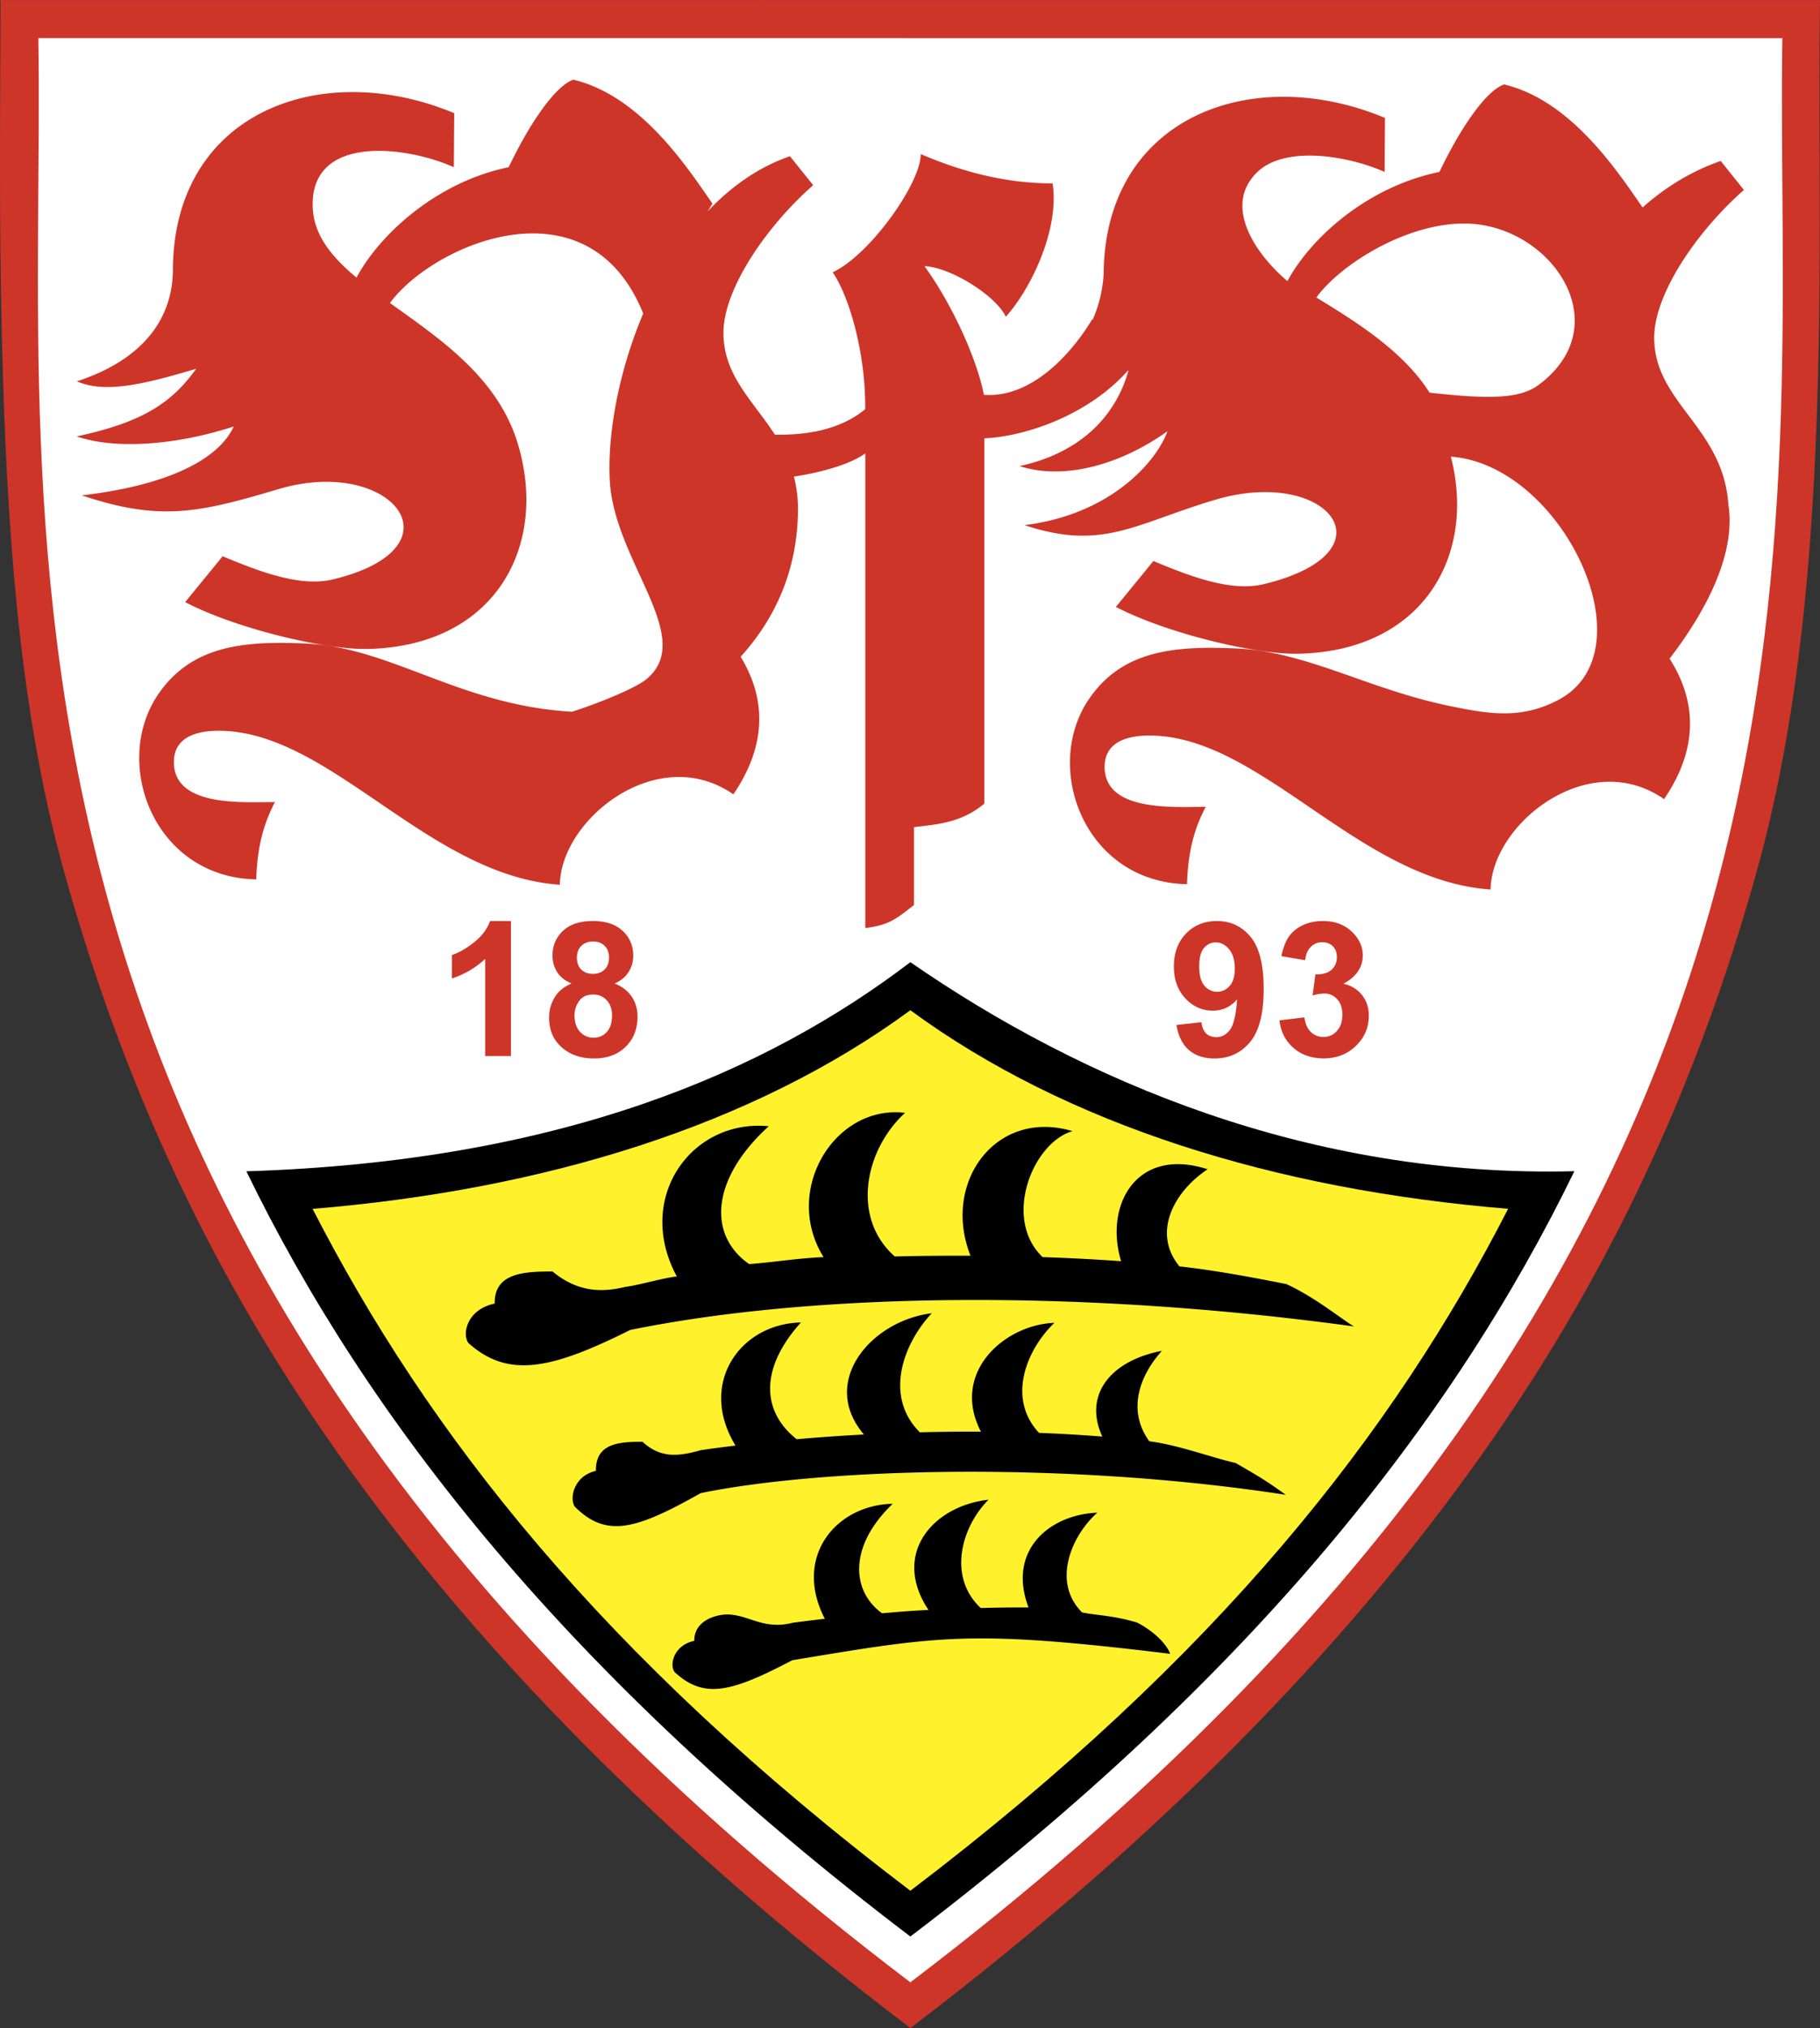
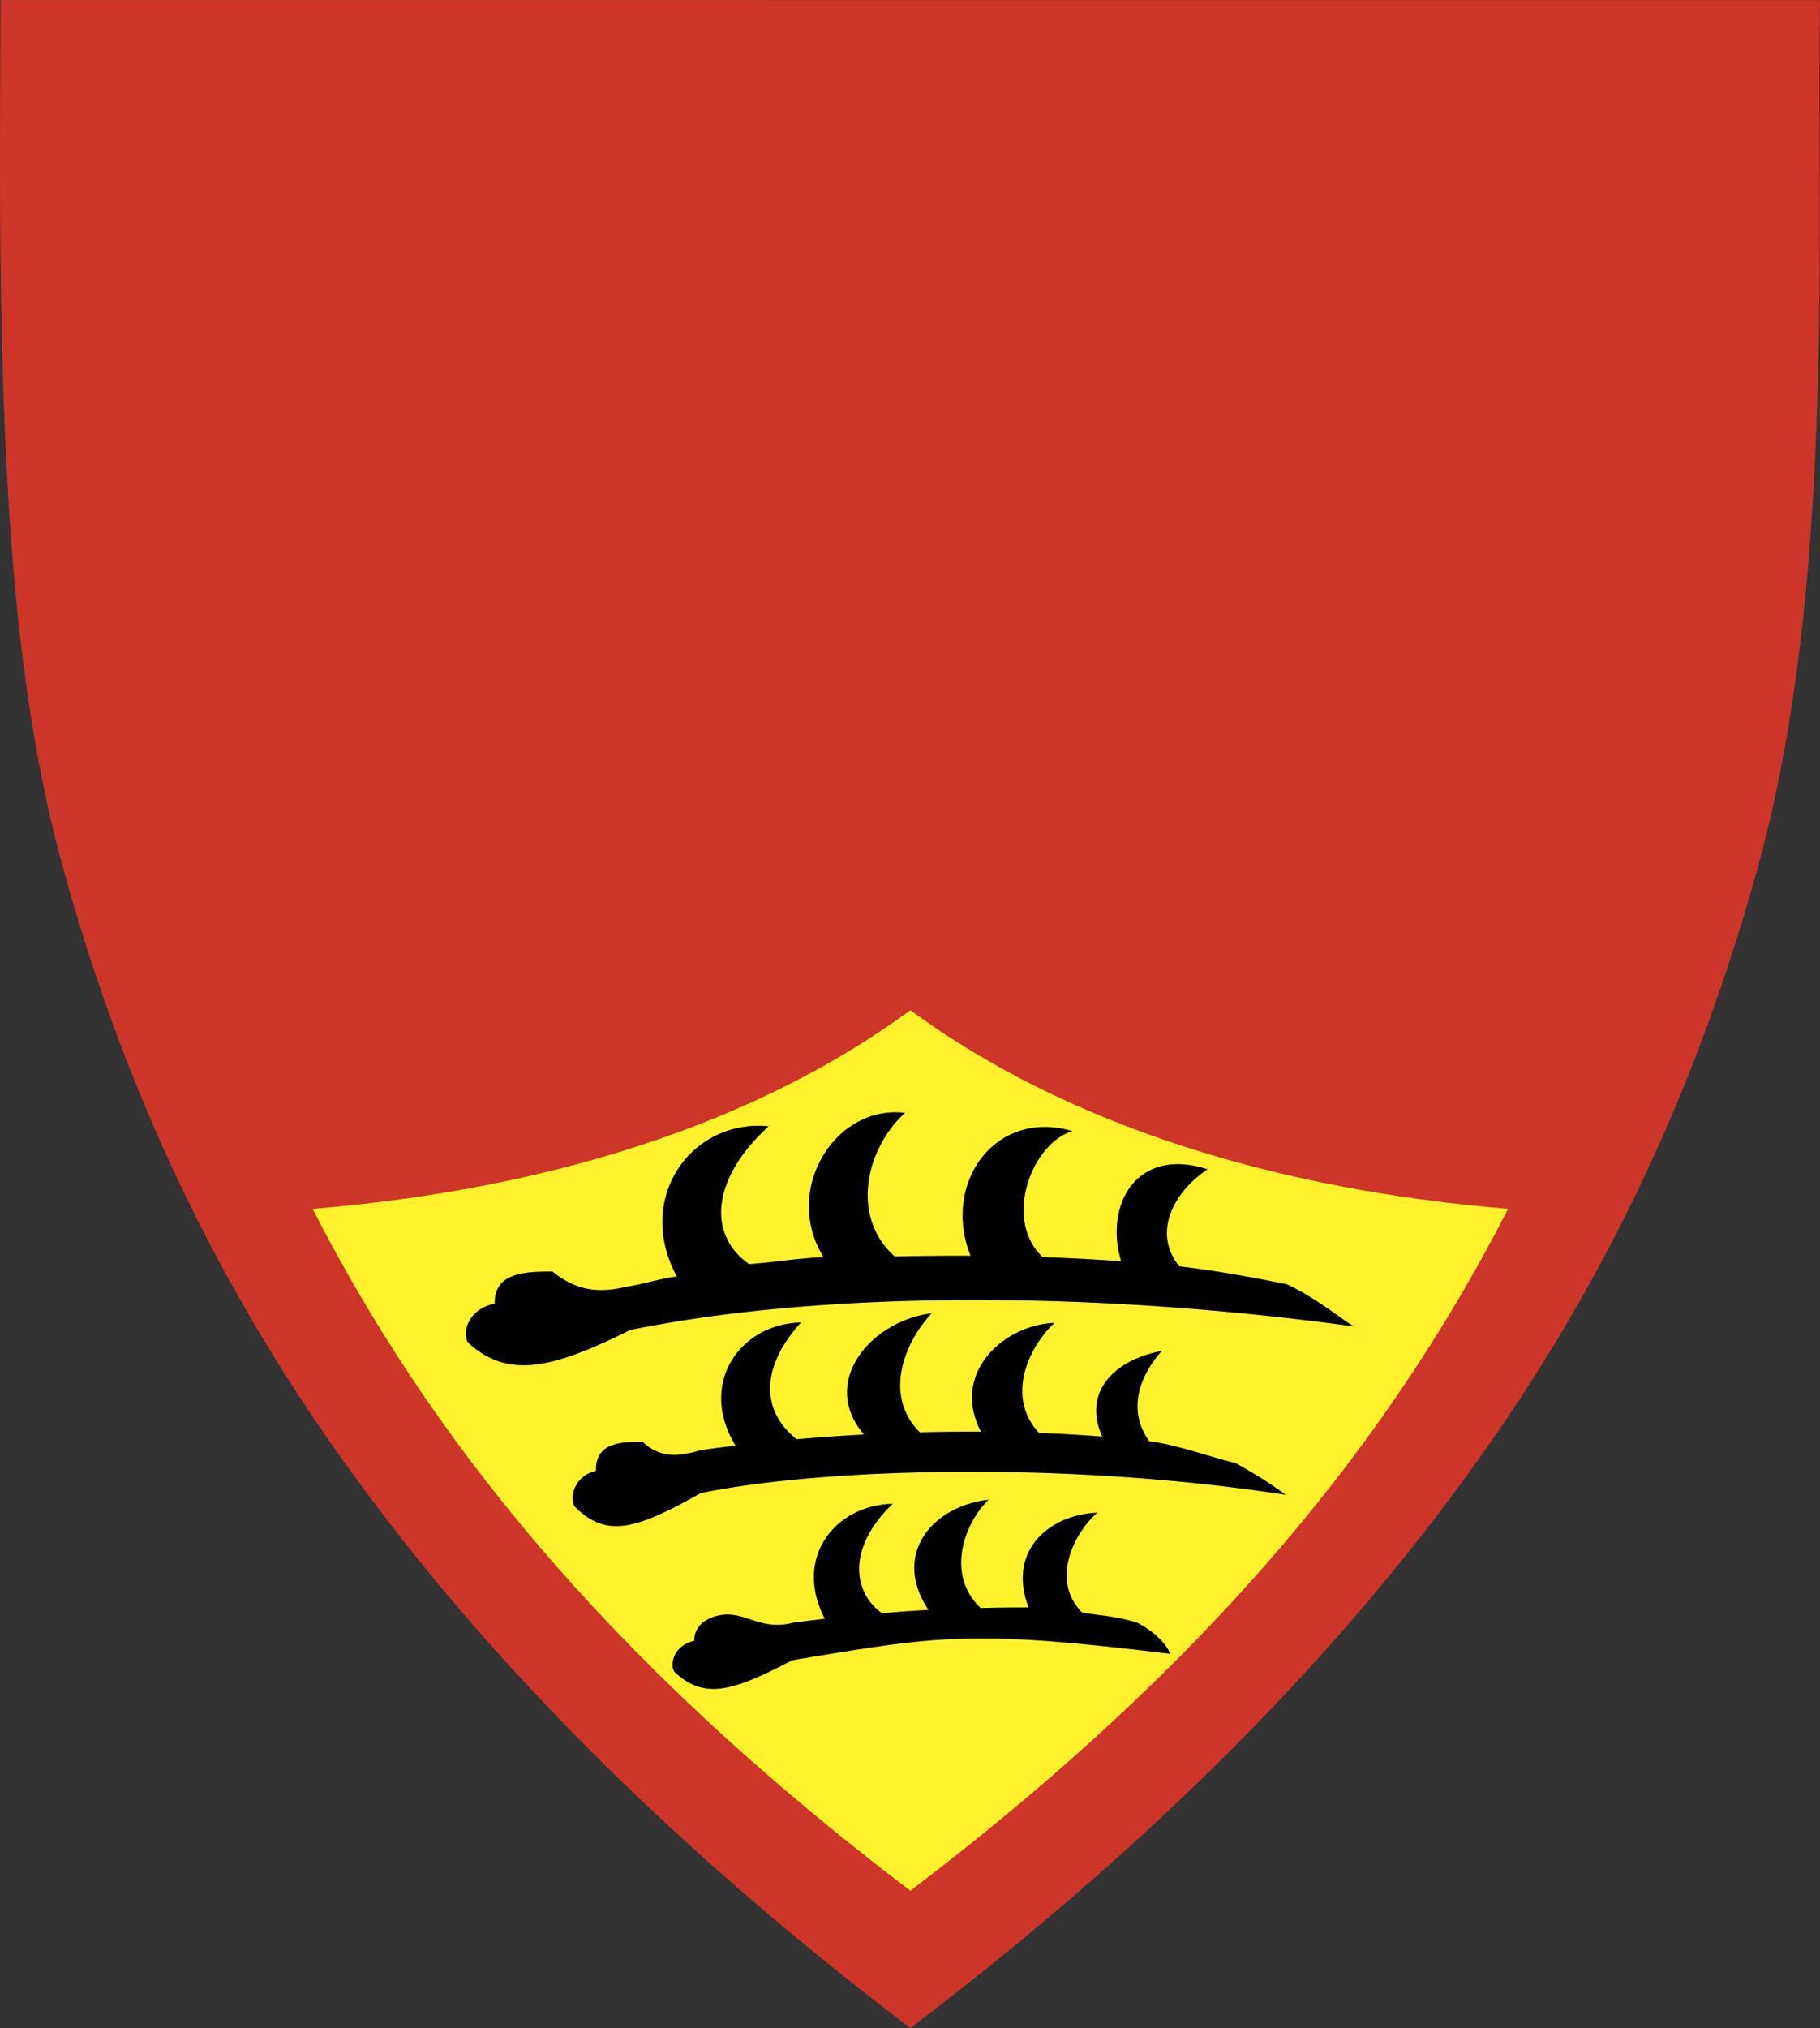
<svg xmlns="http://www.w3.org/2000/svg" width="2244" height="2500" viewBox="0 0 191.018 212.79">
  <rect x="0" y="0" width="191.018" height="212.79" fill="#333333" stroke="none" />
  <path d="M95.547 212.79c-27.618-20.979-47.308-41.822-61.337-62.111-14.199-20.534-22.306-40.58-27.55-59.466C1.821 73.782.658 54.038.201 35.56-.122 22.5.035 10.542.058 0l190.96.007c-.169 10.542.104 22.493-.126 35.553-.324 18.481-1.619 38.222-6.458 55.652-5.244 18.887-13.351 38.933-27.55 59.466-14.029 20.289-33.719 41.133-61.337 62.112z" fill="#cd3529" />
-   <path d="M4.025 3.987c.812 50.528-10.79 126.285 91.521 204.004 102.311-77.709 90.71-153.467 91.521-203.995L4.025 3.987z" fill="#fff" />
  <path d="M134.287 107.056l2.617-.315c.084.666.308 1.175.675 1.53.365.353.808.527 1.328.527.558 0 1.028-.209 1.41-.633.382-.423.572-.996.572-1.715 0-.68-.183-1.217-.547-1.616a1.755 1.755 0 0 0-1.338-.596c-.347 0-.761.066-1.242.202l.298-2.206c.732.02 1.289-.138 1.676-.476.385-.337.577-.784.577-1.343 0-.476-.14-.853-.424-1.136-.281-.281-.658-.423-1.126-.423-.46 0-.855.16-1.183.483-.328.32-.527.788-.596 1.404l-2.494-.424c.173-.853.434-1.535.784-2.045.35-.51.838-.912 1.464-1.203.625-.293 1.326-.438 2.102-.438 1.331 0 2.396.424 3.196 1.271.663.692.993 1.476.993 2.349 0 1.237-.678 2.226-2.033 2.965.811.172 1.457.562 1.942 1.166.483.601.725 1.331.725 2.183 0 1.24-.451 2.294-1.355 3.167-.905.875-2.033 1.311-3.379 1.311-1.279 0-2.336-.367-3.176-1.104-.845-.736-1.333-1.697-1.466-2.885zm-4.687-5.429c0-.873-.202-1.551-.601-2.031-.402-.481-.865-.722-1.393-.722-.5 0-.917.197-1.247.591-.331.396-.496 1.042-.496 1.939 0 .912.18 1.582.54 2.008s.809.641 1.348.641c.52 0 .957-.207 1.313-.616.356-.41.536-1.014.536-1.81zm-6.124 5.912l2.619-.289c.064.533.232.927.5 1.184.269.256.626.384 1.07.384.557 0 1.032-.256 1.424-.769.389-.516.641-1.58.749-3.196-.68.789-1.53 1.183-2.551 1.183-1.108 0-2.067-.426-2.874-1.284-.806-.857-1.208-1.972-1.208-3.347 0-1.429.424-2.583 1.274-3.46.853-.875 1.935-1.313 3.251-1.313 1.432 0 2.605.554 3.524 1.661.917 1.106 1.375 2.927 1.375 5.463 0 2.578-.478 4.44-1.434 5.582-.956 1.144-2.201 1.715-3.736 1.715-1.102 0-1.994-.296-2.674-.882-.681-.586-1.117-1.463-1.309-2.632zm-63.178-1.03c0 .744.192 1.326.574 1.742.382.417.858.626 1.43.626.557 0 1.02-.202 1.384-.602.368-.402.55-.98.55-1.737 0-.663-.188-1.192-.559-1.594-.372-.402-.843-.602-1.415-.602-.661 0-1.154.227-1.477.683a2.514 2.514 0 0 0-.487 1.484zm.251-6.045c0 .537.152.959.456 1.259.305.303.712.454 1.22.454.512 0 .924-.153 1.232-.458.308-.303.461-.724.461-1.264 0-.508-.153-.914-.458-1.217-.303-.306-.707-.458-1.208-.458-.52 0-.934.155-1.242.463s-.461.713-.461 1.221zm-.56 2.723c-.699-.296-1.208-.7-1.525-1.218a3.176 3.176 0 0 1-.476-1.698c0-1.054.367-1.922 1.101-2.61.735-.688 1.779-1.03 3.135-1.03 1.34 0 2.381.342 3.122 1.03.742.688 1.112 1.556 1.112 2.61 0 .653-.17 1.237-.51 1.748s-.818.899-1.435 1.168c.784.316 1.378.774 1.787 1.378.407.604.611 1.298.611 2.087 0 1.304-.416 2.364-1.247 3.177-.831.815-1.937 1.224-3.317 1.224-1.284 0-2.351-.337-3.204-1.013-1.008-.796-1.513-1.885-1.513-3.272 0-.764.189-1.464.569-2.102.379-.638.977-1.131 1.79-1.479zm-6.363 7.615h-2.704v-10.195a9.308 9.308 0 0 1-3.494 2.05v-2.455c.705-.231 1.471-.668 2.299-1.313s1.397-1.397 1.706-2.257h2.193v14.17zM145.36 12.362c-7.423-3.097-15.265-2.927-21 .385-5.061 2.921-8.481 8.289-8.526 16.015a14.062 14.062 0 0 1-1.153 4.786l-.043-.061c-2.506 4.143-6.685 8.283-11.371 7.931-.837-4.176-3.594-9.873-6.243-13.506 2.852.149 7.529 3.149 8.542 5.309 2.342-2.543 5.677-8.873 4.911-13.988-4.657 0-9.184-1.082-13.841-3.076 0 3.134-5.458 10.688-9.243 12.398 1.895 2.808 3.488 8.913 3.41 14.378-2.803 2.297-6.5 2.722-9.478 2.663-2.282-3.546-5.356-6.161-5.398-10.61-.043-4.617 4.513-11.26 9.419-15.564l-2.438-3.04c-3.32 1.146-6.2 3.199-8.643 5.796l.506-.826c-2.798-4.056-7.612-11.325-14.591-13-2.001.69-4.746 4.886-6.79 9.181-7.519 1.54-13.493 6.983-15.976 11.585-2.592-2.166-4.453-4.427-4.588-7.297-.367-7.81 9.818-6.529 14.806-4.286l.041-5.67c-7.422-3.097-15.264-2.926-21 .385-5.061 2.921-8.481 8.289-8.526 16.015-.014 5.268-3.253 9.505-10.077 11.736 2.969 1.303 7.059.306 12.518-1.317-2.66 3.734-5.872 5.661-12.532 7.096 4.163 1.436 10.621.867 16.476-1.04-1.513 3.288-6.532 6.13-15.948 7.228 8.223 2.739 12.193 1.854 20.664-.662 11.852-3.52 19.546 6.125 5.721 9.474-3.355.812-7.463-.692-11.601-2.424l-3.935 4.816c5.409 2.806 14.691 4.996 19.102 4.912 13.537-.256 19.124-10.962 15.751-21.73-2.148-6.86-8.22-10.881-13.359-14.571 4.523-6.163 20.795-13.259 26.582 1.104-2.594 6.13-3.759 12.676-3.511 17.491.445 8.627 9.315 16.682 3.672 21.016-1.373.97-4.93 2.413-7.645 3.279-11.769-.688-18.889-6.727-27.879-7.155-6.735-.32-12.097.273-15.547 5.335-4.895 7.182-.472 19.199 10.298 19.411.12-4.27 1.17-6.548 1.956-8.116-3.311 0-10.611.562-10.602-4.207.005-2.431 2.069-3.216 4.419-3.269 11.803-.264 22.157 15.215 36.091 16.15.094-6.898 10.295-14.988 18.208-9.483 3.815-5.599 3.181-10.478.764-14.436 4.111-4.546 5.934-9.721 6.018-15.209a13.82 13.82 0 0 0-.425-3.698c2.548-.374 5.77-1.198 7.492-2.43V97.37c2.317-.321 2.978-.717 5.11-2.423v-8.168c2.342-.294 4.92-.403 7.384-2.471V45.982c4.376-.196 10.925-2.451 15.053-7.089l.069-.021c-1.243 4.505-4.77 8.589-11.431 10.024 4.95 1.59 10.936-.366 15.531-3.66-1.199 3.293-6.06 8.754-15.004 9.854 8.223 2.738 11.564-.151 20.034-2.666 11.853-3.519 18.917 5.509 5.091 8.857-3.355.812-7.463-.692-11.601-2.424l-3.935 4.816c5.409 2.807 14.691 4.997 19.103 4.913 13.096-.248 18.75-10.276 16.051-20.68 11.667.84 21.033 20.399 11.272 25.532-3.944 2.074-7.362 1.448-11.265.657-8.619-1.746-15.05-5.706-22.448-6.058-6.735-.32-12.097.254-15.547 5.316-4.895 7.182-.471 19.199 10.298 19.412.12-4.271 1.171-6.548 1.956-8.116-3.311 0-10.611.562-10.603-4.207.005-2.43 2.069-3.215 4.419-3.268 11.802-.264 22.156 15.214 36.091 16.149.094-6.898 10.295-14.988 18.207-9.483 3.912-5.741 3.147-10.725.578-14.735 4.283-5.597 6.922-11.351 6.173-16.164-.557-8.135-7.726-10.646-7.79-17.456-.043-4.617 4.513-11.26 9.419-15.564l-2.438-3.04c-2.969 1.025-5.782 2.713-8.198 4.88-2.807-4.071-7.602-11.249-14.53-12.912-2.002.69-4.747 4.886-6.79 9.181-7.519 1.54-13.471 6.853-15.954 11.454-3.021-2.524-6.976-7.771-3.153-11.446 2.944-2.829 9.608-1.688 13.35-.006l.04-5.67zm4.68 28.827c-2.838-4.476-7.945-7.559-11.881-9.986 2.618-3.566 9.623-7.9 15.8-7.753 8.873.21 15.991 10.646 7.515 16.938-1.95 1.447-5.164 1.514-11.434.801z" fill="#cd3529" />
-   <path d="M95.547 203.184c-35.825-27.207-56.993-54.168-69.691-80.293 32.981-1.022 54.6-10.45 69.691-21.942 18.011 12.457 41.914 22.646 69.691 21.933-12.698 26.124-33.867 53.085-69.691 80.302z" />
  <path d="M95.547 198.383c-32.462-24.651-50.729-48.128-62.739-71.549 24.393-2.009 46.284-8.765 62.739-20.841 16.456 12.071 38.346 18.827 62.739 20.835-12.011 23.422-30.277 46.899-62.739 71.555z" fill="#fff22d" />
  <path d="M83.215 170.26a172.02 172.02 0 0 1 3.354-.413c-3.352-6.469 1.135-11.947 7.125-12.066-4.555 4.344-4.425 9.078-1.121 11.486 2.166-.176 2.653-.238 4.876-.348-3.886-5.826.396-10.9 6.304-11.568-2.855 2.846-4.319 8.12-.815 11.366a147.61 147.61 0 0 1 5.013-.059c-2.29-6.02 2.261-9.764 7.213-9.943-2.716 2.421-4.789 7.279-1.593 10.465 1.544.318 3.161.289 5.762 1.058 1.699.863 3.082 2.206 3.483 3.284-20.993-2.545-24.106-1.901-39.658.672-6.281 3.287-9.229 4.165-12.367 1.229-.539-.773-.081-2.806 2.079-3.263-.024-1.424 1.014-2.217 2.159-2.564 2.983-.905 4.513 1.607 8.186.664zm-9.607-18.116c1.172-.168 2.37-.326 3.587-.474-3.962-6.488.461-12.78 6.868-12.917-4.496 4.99-3.979 9.484-.446 12.25 2.316-.201 4.676-.367 7.054-.493-4.722-5.561.801-11.953 7.119-12.722-3.054 3.269-4.997 8.761-1.249 12.49 2.146-.056 4.289-.079 6.412-.068-3.203-6.16 2.417-11.214 7.715-11.419-2.905 2.781-5.034 7.89-1.616 11.549 2.267.086 4.489.215 6.642.389-2.002-4.347.817-7.951 6.255-8.999-2.34 2.592-3.684 6.24-1.322 9.493 2.985.361 6.532 1.707 9.059 2.276 2.509 1.444 3.255 1.894 5.259 3.338-23.356-3.59-48.767-2.775-61.397-.176-6.718 3.775-9.871 4.784-13.228 1.412-.576-.889-.086-3.222 2.224-3.748-.046-2.909 2.449-3.052 4.892-3.052 1.988 1.843 3.947 1.484 6.172.871zm-7.961-17.127c1.454-.186 3.881-.925 5.391-1.088-4.447-8.204 1.507-16.557 9.643-15.765-6.044 5.508-6.437 11.41-2.053 14.464 2.874-.223 4.858-.594 7.809-.733-4.353-6.986 1.17-16.036 8.553-15.134-4.165 3.797-5.731 10.949-1.082 15.066 2.662-.061 5.32-.087 7.954-.074-3.038-7.634 2.623-15.483 10.701-13.073-4.168 1.187-7.375 9.175-3.135 13.216 2.812.095 5.569.237 8.239.429-1.783-5.84 1.578-12.068 9.079-9.646-3.469 2.296-5.889 6.6-2.959 10.191 3.703.399 8.104 1.233 11.238 1.861 3.12 1.441 5.865 3.755 7.089 4.44-28.974-3.963-56.802-3.54-75.976.371-8.334 4.167-12.81 5.093-16.974 1.37-.714-.981-.107-3.558 2.758-4.137-.057-3.212 3.039-3.371 6.068-3.371 2.466 2.034 4.896 2.29 7.657 1.613z" />
</svg>